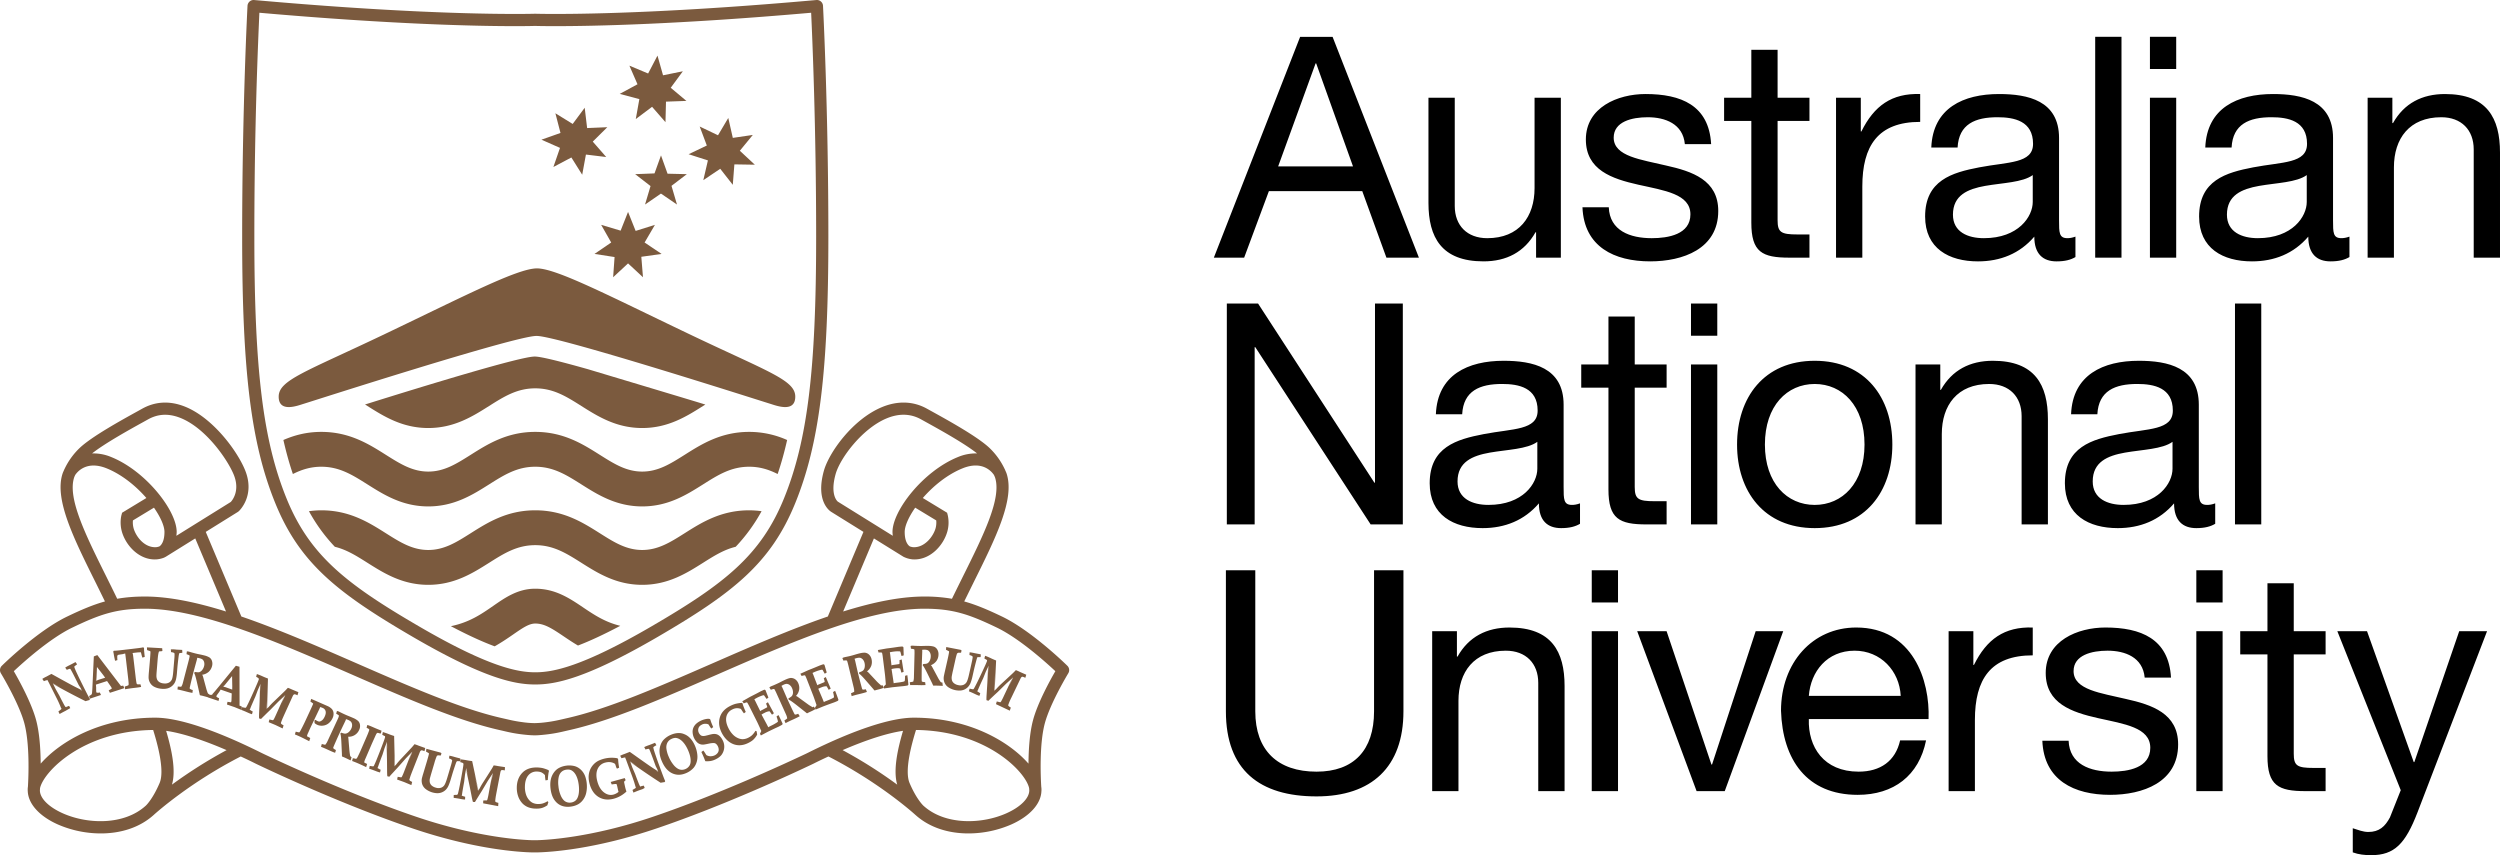
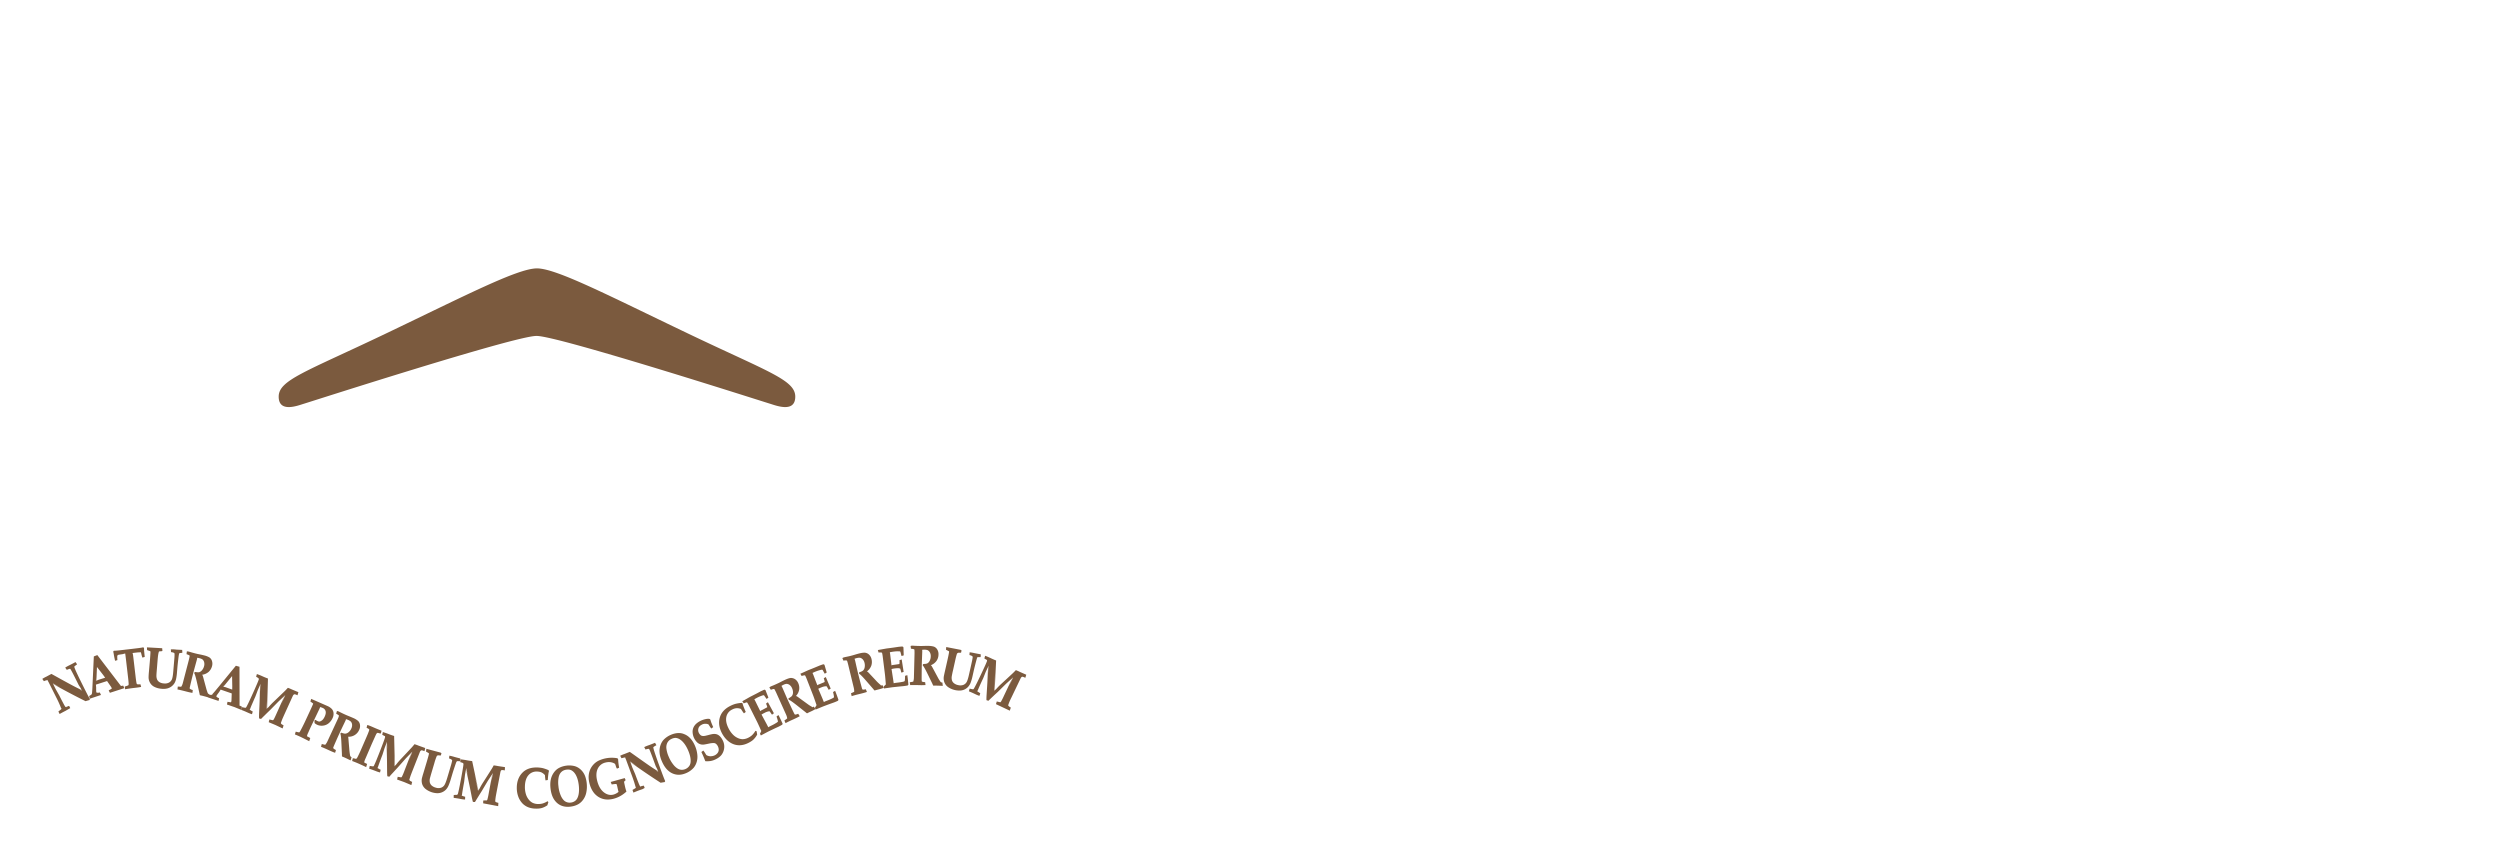
<svg xmlns="http://www.w3.org/2000/svg" width="174.552" height="59.71" viewBox="0 0 174.552 59.71">
-   <path d="M90.776 2.572h2.266l6.028 15.419h-2.269l-1.686-4.644h-6.521l-1.727 4.644h-2.116l6.025-15.419zm-1.535 9.047h5.227l-2.571-7.192h-.042l-2.614 7.192zm19.739 6.371h-1.73v-1.771h-.041c-.779 1.383-2.03 2.03-3.629 2.03-2.937 0-3.844-1.684-3.844-4.081V6.825h1.836v7.558c0 1.361.863 2.247 2.267 2.247 2.224 0 3.305-1.491 3.305-3.499V6.825h1.836V17.99zm3.346-3.52c.064 1.642 1.489 2.16 3.001 2.16 1.144 0 2.699-.26 2.699-1.663 0-1.426-1.814-1.663-3.65-2.074-1.813-.41-3.65-1.014-3.65-3.153 0-2.246 2.224-3.175 4.168-3.175 2.463 0 4.428.778 4.579 3.499h-1.835c-.131-1.425-1.384-1.878-2.593-1.878-1.102 0-2.376.302-2.376 1.425 0 1.317 1.945 1.533 3.65 1.944 1.836.409 3.651 1.014 3.651 3.174 0 2.657-2.483 3.52-4.751 3.52-2.506 0-4.623-1.015-4.73-3.779h1.837zm11.787-7.645h2.225v1.62h-2.225v6.933c0 .841.238.992 1.383.992h.842v1.62h-1.403c-1.901 0-2.656-.388-2.656-2.441V8.445h-1.901v-1.62h1.901V3.477h1.834v3.348zm4.08 0h1.73v2.354h.041c.887-1.793 2.117-2.678 4.105-2.613V8.51c-2.96 0-4.04 1.684-4.04 4.514v4.966h-1.836V6.825zm16.716 11.123c-.325.194-.735.302-1.317.302-.952 0-1.555-.518-1.555-1.728-1.016 1.188-2.378 1.728-3.933 1.728-2.028 0-3.691-.907-3.691-3.132 0-2.527 1.879-3.067 3.778-3.433 2.032-.389 3.758-.259 3.758-1.642 0-1.598-1.318-1.857-2.482-1.857-1.555 0-2.702.475-2.787 2.117h-1.836c.108-2.765 2.246-3.737 4.73-3.737 2.008 0 4.19.454 4.19 3.067v5.745c0 .863 0 1.252.584 1.252.151 0 .322-.022.561-.108v1.426zm-2.981-5.723c-.713.518-2.095.539-3.326.755-1.208.216-2.246.648-2.246 2.009 0 1.209 1.038 1.641 2.16 1.641 2.418 0 3.412-1.512 3.412-2.526v-1.879zm4.36-9.653h1.836v15.419h-1.836zm5.656 2.245h-1.834V2.571h1.834v2.246zm-1.834 2.008h1.834V17.99h-1.834V6.825zm13.93 11.123c-.326.194-.736.302-1.32.302-.95 0-1.554-.518-1.554-1.728-1.015 1.188-2.376 1.728-3.931 1.728-2.03 0-3.692-.907-3.692-3.132 0-2.527 1.879-3.067 3.779-3.433 2.032-.389 3.757-.259 3.757-1.642 0-1.598-1.316-1.857-2.482-1.857-1.556 0-2.701.475-2.786 2.117h-1.837c.108-2.765 2.247-3.737 4.73-3.737 2.01 0 4.19.454 4.19 3.067v5.745c0 .863 0 1.252.582 1.252.152 0 .325-.022.564-.108v1.426zm-2.981-5.723c-.714.518-2.096.539-3.327.755-1.207.216-2.246.648-2.246 2.009 0 1.209 1.039 1.641 2.16 1.641 2.418 0 3.413-1.512 3.413-2.526v-1.879zm4.251-5.4h1.727v1.77h.044c.777-1.382 2.03-2.029 3.628-2.029 2.938 0 3.843 1.684 3.843 4.082v7.342h-1.835v-7.558c0-1.361-.862-2.246-2.265-2.246-2.226 0-3.306 1.49-3.306 3.498v6.306h-1.836V6.825zM85.658 21.194h2.181l8.12 12.505h.044V21.194h1.943v15.421H95.7l-8.055-12.376h-.044v12.376h-1.943zm24.66 15.377c-.324.194-.735.303-1.317.303-.951 0-1.554-.519-1.554-1.729-1.017 1.188-2.377 1.729-3.931 1.729-2.031 0-3.694-.908-3.694-3.132 0-2.527 1.879-3.067 3.78-3.433 2.031-.39 3.757-.26 3.757-1.642 0-1.599-1.316-1.858-2.483-1.858-1.555 0-2.699.475-2.786 2.117h-1.836c.109-2.764 2.246-3.736 4.731-3.736 2.008 0 4.188.453 4.188 3.066v5.745c0 .865 0 1.252.585 1.252.15 0 .323-.021.56-.108v1.426zm-2.981-5.722c-.711.517-2.094.539-3.324.754-1.21.216-2.247.649-2.247 2.01 0 1.208 1.037 1.64 2.16 1.64 2.419 0 3.411-1.511 3.411-2.526v-1.878zm6.801-5.4h2.226v1.619h-2.226v6.933c0 .842.238.994 1.383.994h.843v1.62h-1.404c-1.901 0-2.657-.389-2.657-2.441v-7.106h-1.9v-1.619h1.9v-3.347h1.835v3.347zm5.764-2.009h-1.836v-2.246h1.836v2.246zm-1.836 2.009h1.836v11.166h-1.836V25.449zm8.639-.259c3.541 0 5.42 2.57 5.42 5.852 0 3.261-1.879 5.832-5.42 5.832-3.543 0-5.422-2.571-5.422-5.832 0-3.282 1.879-5.852 5.422-5.852m0 10.064c1.921 0 3.477-1.512 3.477-4.212 0-2.721-1.556-4.232-3.477-4.232-1.923 0-3.478 1.511-3.478 4.232 0 2.7 1.555 4.212 3.478 4.212m7.038-9.805h1.729v1.771h.042c.778-1.382 2.032-2.03 3.628-2.03 2.938 0 3.845 1.685 3.845 4.082v7.343h-1.836v-7.559c0-1.361-.863-2.246-2.267-2.246-2.224 0-3.306 1.49-3.306 3.499v6.306h-1.835V25.449zm20.925 11.122c-.325.194-.734.303-1.317.303-.952 0-1.556-.519-1.556-1.729-1.015 1.188-2.377 1.729-3.932 1.729-2.028 0-3.691-.908-3.691-3.132 0-2.527 1.878-3.067 3.78-3.433 2.03-.39 3.757-.26 3.757-1.642 0-1.599-1.319-1.858-2.483-1.858-1.555 0-2.7.475-2.787 2.117h-1.835c.107-2.764 2.246-3.736 4.729-3.736 2.009 0 4.19.453 4.19 3.066v5.745c0 .865 0 1.252.584 1.252.15 0 .323-.021.561-.108v1.426zm-2.981-5.722c-.713.517-2.094.539-3.324.754-1.21.216-2.248.649-2.248 2.01 0 1.208 1.038 1.64 2.159 1.64 2.419 0 3.413-1.511 3.413-2.526v-1.878zm4.361-9.654h1.835v15.421h-1.835zM97.989 49.666c0 3.888-2.223 5.939-6.068 5.939-3.973 0-6.328-1.835-6.328-5.939v-9.848h2.052v9.848c0 2.722 1.556 4.212 4.276 4.212 2.592 0 4.016-1.49 4.016-4.212v-9.848h2.052v9.848zm2.007-5.594h1.727v1.772h.043c.777-1.383 2.032-2.03 3.628-2.03 2.938 0 3.846 1.684 3.846 4.081v7.343h-1.838v-7.559c0-1.361-.863-2.247-2.267-2.247-2.223 0-3.304 1.491-3.304 3.499v6.307h-1.835V44.072zm12.975-2.009h-1.834v-2.246h1.834v2.246zm-1.834 2.009h1.834v11.166h-1.834V44.072zm9.286 11.166h-1.965l-4.147-11.166h2.052l3.13 9.308h.043l3.046-9.308h1.923zm14.056-3.542c-.496 2.462-2.265 3.801-4.773 3.801-3.562 0-5.246-2.462-5.355-5.874 0-3.347 2.203-5.809 5.249-5.809 3.952 0 5.161 3.692 5.053 6.392h-8.359c-.064 1.944 1.038 3.672 3.477 3.672 1.513 0 2.572-.735 2.896-2.182h1.812zm-1.77-3.11c-.086-1.749-1.403-3.154-3.218-3.154-1.921 0-3.067 1.449-3.197 3.154h6.415zm3.345-4.514h1.727v2.354h.042c.886-1.792 2.118-2.678 4.105-2.612v1.943c-2.959 0-4.039 1.685-4.039 4.514v4.967h-1.835V44.072zm8.377 7.645c.066 1.642 1.491 2.161 3.003 2.161 1.145 0 2.7-.26 2.7-1.665 0-1.424-1.816-1.661-3.65-2.072-1.814-.41-3.651-1.014-3.651-3.153 0-2.247 2.226-3.174 4.168-3.174 2.464 0 4.429.777 4.579 3.499h-1.837c-.129-1.426-1.38-1.881-2.59-1.881-1.1 0-2.375.303-2.375 1.426 0 1.319 1.943 1.533 3.649 1.944 1.836.409 3.651 1.015 3.651 3.174 0 2.657-2.484 3.521-4.752 3.521-2.505 0-4.621-1.014-4.729-3.78h1.834zm10.753-9.654h-1.835v-2.246h1.835v2.246zm-1.835 2.009h1.835v11.166h-1.835V44.072zm6.802 0h2.224v1.621h-2.224v6.933c0 .841.238.992 1.381.992h.843v1.62h-1.403c-1.9 0-2.657-.389-2.657-2.441v-7.104h-1.901v-1.621h1.901v-3.347h1.836v3.347zm8.637 12.657c-.844 2.181-1.6 2.981-3.24 2.981-.432 0-.863-.045-1.276-.196v-1.685c.348.109.716.26 1.082.26.755 0 1.165-.367 1.512-1.014l.756-1.902-4.428-11.101h2.073l3.261 9.137h.042l3.133-9.137h1.944l-4.859 12.657z" />
-   <path fill="#7B5A3E" d="M74.525 46.487c-.024-.026-2.47-2.434-4.56-3.438-1-.479-1.814-.825-2.642-1.055l.655-1.333c1.548-3.113 2.884-5.804 2.306-7.589-.028-.087-.073-.176-.111-.266l.004-.003a.648.648 0 0 0-.021-.035 4.968 4.968 0 0 0-1.062-1.485c-.824-.787-2.9-1.934-4.017-2.551l-.345-.191c-.956-.536-2.049-.575-3.157-.114-2.048.852-3.696 3.17-4.053 4.448-.591 2.124.41 2.802.522 2.868l2.242 1.393-2.487 5.909c-2.6.89-5.356 2.093-8.067 3.277-3.743 1.635-7.28 3.182-10.193 3.832l-.238.055c-.3.069-.641.15-1.14.214a7.1 7.1 0 0 1-.828.066h-.021a6.31 6.31 0 0 1-.822-.066c-.499-.064-.84-.145-1.14-.215l-.237-.054c-2.914-.65-6.451-2.197-10.194-3.832-2.711-1.184-5.468-2.387-8.067-3.277l-2.486-5.908 2.241-1.394.064-.048c.048-.044 1.159-1.099.441-2.867-.568-1.396-2.351-3.794-4.373-4.503-.993-.348-1.942-.276-2.821.216l-.344.191c-1.117.617-3.194 1.764-4.017 2.551a4.95 4.95 0 0 0-1.062 1.485l-.022.035.005.003c-.039.09-.084.181-.111.266-.579 1.785.757 4.475 2.305 7.589.216.433.436.884.656 1.333-.829.23-1.643.576-2.641 1.055C2.595 44.053.149 46.461.126 46.487a.424.424 0 0 0-.064.522c.013.02 1.253 2.068 1.636 3.483.39 1.451.294 3.733.252 4.437a1.172 1.172 0 0 0-.014.255h-.002l.001.016-.001.013c0 .005.003.008.004.012.025.89.804 1.762 2.103 2.34a7.53 7.53 0 0 0 2.996.626c1.322 0 2.666-.367 3.692-1.288v.001c.001-.001.005-.004.005-.006l.003-.001a.19.19 0 0 0 .022-.021c.234-.21 2.561-2.271 6.05-4.059.338.156.681.32 1.035.497l.164.079c1.354.644 6.133 2.864 10.763 4.436 4.363 1.483 7.497 1.666 8.364 1.686h.391c.857-.02 3.991-.203 8.353-1.686 4.631-1.572 9.409-3.792 10.763-4.436l.165-.079c.353-.177.697-.341 1.035-.497 3.489 1.788 5.817 3.851 6.049 4.059a.295.295 0 0 0 .031.028v-.001c1.026.921 2.369 1.288 3.691 1.288a7.526 7.526 0 0 0 2.996-.626c1.299-.578 2.08-1.45 2.104-2.34.001-.004.003-.007.003-.012V55.2l.001-.016h-.002a1.172 1.172 0 0 0-.014-.255c-.042-.704-.139-2.986.252-4.436.383-1.416 1.623-3.464 1.635-3.484a.422.422 0 0 0-.063-.522M58.343 33.104c.31-1.112 1.851-3.18 3.56-3.892.869-.361 1.682-.338 2.414.072l.348.193c.9.497 2.661 1.471 3.557 2.182a3.183 3.183 0 0 0-1.342.254c-2.415.977-4.565 3.737-4.565 5.228 0 .099.013.18.02.268l-3.834-2.383c-.005-.003-.574-.432-.158-1.922m5.19 5.049c-.035-.019-.366-.21-.366-1.012 0-.415.274-1.037.734-1.695l1.468.89c.013.131.013.331-.045.546-.159.568-.756 1.353-1.55 1.325a.884.884 0 0 1-.241-.054m-2.516-.56l2.031 1.261.003.004.009.005a1.809 1.809 0 0 0 .683.195c1.194.063 2.128-.971 2.401-1.948a2.357 2.357 0 0 0 .027-1.145l-.044-.165-1.696-1.029c.728-.836 1.707-1.638 2.769-2.069 1.396-.568 2.048.233 2.202.465.023.056.054.116.072.169.472 1.454-.794 4-2.258 6.946-.246.498-.499 1.007-.75 1.524a11.102 11.102 0 0 0-1.933-.156c-1.696 0-3.622.409-5.664 1.046l2.148-5.103zM9.985 29.477l.348-.193c.667-.373 1.362-.423 2.125-.156 1.838.645 3.424 2.937 3.865 4.021.447 1.099-.089 1.768-.209 1.898l-3.799 2.363c.009-.089.021-.17.021-.269 0-1.491-2.151-4.251-4.566-5.228a3.18 3.18 0 0 0-1.342-.254c.895-.709 2.658-1.685 3.557-2.182m1.135 8.677a.904.904 0 0 1-.243.053c-.815.026-1.391-.758-1.55-1.325a1.56 1.56 0 0 1-.046-.546l1.469-.89c.459.658.733 1.28.733 1.695 0 .708-.256.939-.331.993l-.032.02zm-3.686 2.127c-1.464-2.946-2.729-5.491-2.257-6.945.017-.053.048-.112.072-.169.153-.231.805-1.03 2.202-.465 1.062.431 2.041 1.233 2.769 2.069L8.524 35.8l-.044.165c-.015.056-.137.557.027 1.145.272.977 1.214 2.01 2.401 1.948a1.83 1.83 0 0 0 .527-.115.747.747 0 0 0 .1-.05c.012-.006.026-.011.036-.017l2.062-1.283 2.148 5.103c-2.042-.637-3.966-1.046-5.663-1.046-.726 0-1.347.054-1.934.156-.25-.517-.503-1.029-.75-1.525m3.71 14.389c-.45 1.059-.893 1.515-.961 1.58l-.017.014c-1.508 1.362-4.048 1.294-5.779.523-.986-.438-1.598-1.051-1.601-1.6l.009-.154c.235-1.131 2.969-4.007 7.899-4.066.29.933.822 2.828.45 3.703m.862.114c.293-.988-.018-2.444-.405-3.757 1.085.156 2.524.615 4.22 1.347a32.97 32.97 0 0 0-3.815 2.41m46.825-2.41c1.696-.732 3.135-1.191 4.219-1.347-.387 1.313-.698 2.769-.405 3.758a32.716 32.716 0 0 0-3.814-2.411m11.433 4.413c-1.731.77-4.271.838-5.779-.523l-.013-.01c-.062-.06-.511-.514-.965-1.584-.372-.876.16-2.772.449-3.703 4.931.059 7.664 2.935 7.899 4.066l.011.154c-.003.549-.616 1.162-1.602 1.6m1.867-6.516c-.243.901-.314 2.073-.321 3.047-1.356-1.547-4.163-3.209-8.004-3.209-1.614 0-4.165.844-7.378 2.442l-.15.073c-1.344.638-6.086 2.841-10.672 4.398-4.346 1.478-7.495 1.626-8.095 1.641h-.365c-.589-.013-3.743-.16-8.101-1.641-4.586-1.557-9.328-3.76-10.672-4.398l-.15-.073c-3.213-1.598-5.764-2.442-7.378-2.442-3.841 0-6.648 1.662-8.003 3.209-.008-.974-.079-2.147-.322-3.047-.327-1.212-1.184-2.766-1.555-3.408.65-.611 2.516-2.291 4.09-3.046 1.933-.928 3.064-1.316 5.063-1.316 3.932 0 9.284 2.339 14.46 4.6 3.782 1.654 7.355 3.215 10.35 3.883l.227.052c.32.076.684.162 1.228.231.513.064.792.075.97.075.122 0 .402-.011.915-.075.544-.069.907-.155 1.228-.231l.227-.052c2.994-.668 6.567-2.229 10.35-3.883 5.175-2.261 10.528-4.6 14.46-4.6 1.999 0 3.13.388 5.063 1.316 1.573.755 3.441 2.435 4.09 3.046-.371.642-1.228 2.196-1.555 3.408" />
-   <path fill="#7B5A3E" d="M37.375 47.791h-.006c-1.405 0-3.52-.397-8.553-3.327-5.259-3.065-7.894-5.141-9.601-9.346-1.682-4.142-2.307-9.175-2.307-18.573 0-9.03.37-16.071.373-16.14a.433.433 0 0 1 .147-.3.417.417 0 0 1 .317-.103c9.477.846 15.493.972 18.236.972.913 0 1.372-.014 1.377-.015.033.001.492.015 1.405.015 2.744 0 8.76-.126 18.237-.972a.419.419 0 0 1 .316.103.425.425 0 0 1 .147.3c.003.069.374 7.11.374 16.14 0 9.398-.626 14.431-2.308 18.573-1.707 4.205-4.342 6.281-9.6 9.346-5.034 2.93-7.148 3.327-8.554 3.327M18.11.89a347.55 347.55 0 0 0-.351 15.655c0 9.276.609 14.223 2.245 18.252 1.614 3.975 4.155 5.969 9.241 8.93 4.886 2.848 6.909 3.213 8.124 3.213h.006c1.217 0 3.239-.365 8.125-3.213 5.086-2.961 7.626-4.955 9.24-8.93 1.637-4.029 2.244-8.976 2.244-18.252 0-7.722-.27-13.981-.349-15.655-9.256.813-15.158.936-17.872.936-.911 0-1.379-.015-1.402-.016 0 0-.469.016-1.38.016-2.713 0-8.615-.123-17.871-.936" />
-   <path fill="#7B5A3E" d="M52.308 30.155c-1.973 0-3.327.855-4.521 1.611-.986.621-1.839 1.16-2.947 1.16s-1.96-.539-2.946-1.16c-1.195-.756-2.548-1.611-4.524-1.611-1.973 0-3.326.855-4.521 1.611-.986.621-1.838 1.16-2.947 1.16-1.107 0-1.959-.539-2.946-1.16-1.195-.756-2.548-1.611-4.523-1.611-1.03 0-1.889.236-2.647.566.191.841.41 1.632.663 2.375.604-.303 1.23-.508 1.986-.508 1.269 0 2.173.573 3.222 1.234 1.141.72 2.433 1.537 4.245 1.537 1.813 0 3.106-.817 4.246-1.537 1.048-.661 1.953-1.234 3.224-1.234 1.27 0 2.175.573 3.222 1.234 1.141.72 2.435 1.537 4.246 1.537 1.812 0 3.105-.817 4.246-1.537 1.048-.661 1.952-1.234 3.225-1.234.755 0 1.38.205 1.984.508.253-.743.472-1.532.663-2.374a6.478 6.478 0 0 0-2.65-.567m-26.652-1.807c1.141.72 2.434 1.537 4.246 1.537s3.105-.817 4.245-1.537c1.048-.662 1.954-1.234 3.225-1.234 1.269 0 2.174.572 3.222 1.234 1.141.72 2.434 1.537 4.246 1.537 1.811 0 3.104-.817 4.245-1.537l.163-.102c-1.01-.315-8.179-2.46-8.188-2.465-1.853-.523-3.286-.886-3.708-.886h-.026c-.981 0-7.38 1.951-11.839 3.347l.169.106m26.652 7.282c-1.973 0-3.327.854-4.521 1.61-.986.623-1.839 1.16-2.947 1.16s-1.96-.537-2.946-1.16c-1.195-.756-2.548-1.61-4.524-1.61-1.973 0-3.326.854-4.521 1.61-.986.623-1.838 1.16-2.947 1.16-1.107 0-1.959-.537-2.946-1.16-1.195-.756-2.548-1.61-4.523-1.61-.304 0-.588.026-.863.061.508.93 1.103 1.738 1.808 2.486.816.197 1.509.633 2.279 1.119 1.141.72 2.433 1.537 4.245 1.537 1.813 0 3.106-.817 4.246-1.537 1.048-.662 1.953-1.233 3.224-1.233 1.27 0 2.175.571 3.222 1.233 1.141.72 2.435 1.537 4.246 1.537 1.812 0 3.105-.817 4.246-1.537.769-.486 1.464-.922 2.28-1.119a11.93 11.93 0 0 0 1.808-2.485 6.632 6.632 0 0 0-.866-.062m-11.581 6.789c-.958-.646-1.95-1.315-3.358-1.315-1.203 0-2.088.614-2.942 1.207-.815.566-1.654 1.143-2.946 1.409 1.252.662 2.25 1.108 3.058 1.407.482-.274.904-.56 1.275-.817.712-.494 1.134-.774 1.558-.774.631 0 1.143.325 1.994.9.298.201.624.42.989.636.791-.302 1.759-.744 2.954-1.377-1.051-.253-1.805-.752-2.582-1.276m5.179-38.537l.388 1.375 1.383-.28-.846 1.151 1.095.918-1.426.051-.036 1.433-.935-1.072-1.138.854.249-1.393-1.37-.363 1.24-.672-.565-1.3 1.308.548zm-5.92 4.772l-1.208-.745.356 1.374-1.33.47 1.296.572-.462 1.335 1.256-.665.756 1.205.26-1.409 1.417.172-.939-1.076 1.016-1.006-1.41.06-.169-1.418zm10.146.791l-1.279-.612.498 1.328-1.272.606 1.348.433-.321 1.379 1.182-.795.876 1.12.111-1.428 1.428.024-1.047-.974.906-1.105-1.397.206-.316-1.392zm-4.433 2.662l-1.351.053 1.073.83-.384 1.291 1.111-.765 1.119.765-.383-1.305 1.071-.816-1.346-.032-.458-1.279zm-2.366 3.997l-1.359-.405.7 1.233-1.165.797 1.401.218-.1 1.411 1.041-.968 1.042.968-.115-1.429 1.414-.2-1.185-.797.721-1.233-1.347.423-.53-1.327z" />
  <path fill="#7B5A3E" d="M37.474 23.456c1.507 0 15.852 4.602 16.268 4.726.416.124 1.784.679 1.784-.488 0-1.165-1.902-1.735-7.475-4.401-5.572-2.664-9.209-4.554-10.559-4.554s-4.986 1.89-10.559 4.554c-5.573 2.666-7.475 3.236-7.475 4.401 0 1.167 1.368.612 1.784.488.415-.124 14.701-4.726 16.207-4.726h.025zM5.35 46.964c-.095-.205-.151-.341-.164-.417.004-.009.03-.041.198-.163l-.113-.159a8.819 8.819 0 0 1-.369.196c-.099.05-.209.099-.349.192l.113.159c.135-.065.202-.072.224-.078.004.002.021.01.051.058.065.103.252.468.556 1.084l.134.202.069.141a14.616 14.616 0 0 1-.816-.414c-.488-.264-.909-.499-1.293-.712l-.342.184c-.059.029-.152.07-.296.164l.112.161a.82.82 0 0 1 .21-.069l.037-.024.023.063c.018.024.047.076.088.157l.53 1.056a7.047 7.047 0 0 1 .313.701l.03-.009-.026.087c-.006.008-.044.034-.194.153l.086.175.029-.015a7.89 7.89 0 0 1 .381-.204l.334-.192-.069-.14-.042-.012-.028.014c-.028.015-.076.031-.142.054l.009.029-.072-.038a2.026 2.026 0 0 1-.134-.229 20.014 20.014 0 0 1-.286-.555l-.256-.453-.172-.348a51.05 51.05 0 0 0 2.259 1.194c.092-.028.182-.055.273-.078l.029-.07c-.094-.158-.331-.626-.707-1.386-.049-.098-.121-.252-.218-.459m-.091-.697c-.003.001-.006.001-.008.004l.007-.007.001.003zm-.665.359l.003.008-.005-.008h.002zm1.128 1.597l-.181-.087c.056.019.115.046.167.058l.014.029zm-2.728-.808l.004.008-.004-.008zm1.872 2.012h-.002.002zm-.084-.098l.001.001-.002.001H4.78l.002-.002M3.69 47.716c.191.105.366.202.54.296l-.522-.259-.018-.037zm4.84.166c-.052.012-.085.013-.085.013l-1.649-2.157-.245.093-.104 2.273c-.013.18-.02.284-.025.312l-.041.084-.158.098.054.183.773-.257-.081-.176c-.094.023-.16.034-.241-.003-.008-.026-.017-.105-.013-.331l-.018-.213.778-.25.254.368c.053.075.07.114.074.163a1.923 1.923 0 0 1-.214.116l.083.175 1.011-.327-.079-.175-.074.011zm-1.17-.537a.12.12 0 0 1-.018.005l.016-.008.002.003zm-.661.192l.009-.23-.001.229-.008.001m.329-.12c-.108.031-.199.06-.264.102l-.035.011.042-.96.441.567.13.182-.314.098m-.016 1.085v-.005l.002.005h-.002zm.679-.168l.015-.004-.015.006v-.002zm.954-.308l-.001-.004.001.004zm1.411-2.785L10 45.194a1.283 1.283 0 0 1-.147.031c-.092.015-.274.038-.547.07l-.658.077c-.266.031-.445.051-.538.057a1.866 1.866 0 0 1-.162.007l-.043.058c.016.063.028.122.038.177.005.033.025.181.093.467l.162-.049a2.23 2.23 0 0 1-.01-.299l.048-.063c.087-.019.189-.035.305-.049l.2-.052c.007.036.029.211.066.522l.134 1.148c.04.34.044.456.04.492-.003.029-.013.05-.029.062-.008.007-.046.025-.239.086l.022.189.031-.005c.199-.036.375-.061.528-.08.144-.017.322-.032.561-.078l-.051-.186a.786.786 0 0 1-.221 0 .087.087 0 0 1-.042-.051c-.012-.036-.035-.151-.075-.491l-.134-1.146c-.036-.306-.055-.48-.084-.493l.233-.028c.123-.014.23-.023.352-.024 0 0 .008.013.023.068.022.087.04.179.087.304l.162-.048-.043-.421a3.044 3.044 0 0 1-.006-.205m-.235 2.694l-.001-.007.004.007h-.003zm2.705-2.329c.007-.004.027-.014.089-.014.025-.002.054.002.119-.024l-.014-.192-.409-.02c-.037-.005-.153-.027-.383-.016l.014.192c.143.016.197.038.24.085.005.022.01.09-.002.286a153.3 153.3 0 0 1-.052.617l-.033.394c-.023.267-.056.449-.102.54a.463.463 0 0 1-.199.207.61.61 0 0 1-.352.057.664.664 0 0 1-.308-.09.438.438 0 0 1-.164-.182.706.706 0 0 1-.048-.285c0-.055.01-.201.03-.433l.054-.672c.024-.266.045-.44.093-.564.01-.007.039-.018.112-.018.028-.001.06.001.129-.023l-.016-.192-1.065-.06.011.191.225.077a.41.41 0 0 1 .009.115c-.008.144-.018.305-.033.485l-.075.857a4.416 4.416 0 0 0-.022.379.766.766 0 0 0 .184.485.74.74 0 0 0 .254.185c.143.066.301.106.468.119a1.177 1.177 0 0 0 .388-.021.831.831 0 0 0 .514-.371.99.99 0 0 0 .117-.318 3.17 3.17 0 0 0 .052-.359l.038-.453c.012-.134.031-.315.058-.545.035-.294.05-.364.079-.419m.18-.07v-.001.001zm-.019-.132h-.008.008zm-.731-.031v.005-.005zm-.663-.086v-.001.001zm-1.006-.056v.003l-.001-.003h.001zm6.54 4.079a.401.401 0 0 1-.076-.041l-.021.022-.005-.091.001-.189-.005-2.457-.253-.071-1.123 1.374-.319.384a7.826 7.826 0 0 1-.207.236l.022.02-.104.022-.118-.011.004-.032c-.06-.017-.08-.03-.117-.084-.013-.026-.041-.112-.088-.253l-.202-.745a3.11 3.11 0 0 0-.033-.124c-.019-.063-.034-.122-.068-.15l-.001-.007a.871.871 0 0 0 .456-.205.825.825 0 0 0 .235-.398.628.628 0 0 0-.006-.363.453.453 0 0 0-.178-.245 1.341 1.341 0 0 0-.371-.143 6.942 6.942 0 0 0-.331-.073 4.904 4.904 0 0 1-.286-.065c-.13-.034-.23-.06-.31-.085-.138-.042-.219-.066-.279-.05l-.02.19c.167.055.204.082.218.11.002.016-.004.074-.052.275l-.426 1.634a.789.789 0 0 1-.112.255c-.021 0-.072-.006-.24-.013l-.019.201c.143.028.296.064.461.106.185.047.366.1.583.133l.021-.201a.475.475 0 0 1-.213-.098.436.436 0 0 1 .017-.132 40.338 40.338 0 0 1 .251-1.034c.031-.118.095-.353.192-.703.043-.157.072-.256.057-.28.048.003.098.01.148.024a.71.71 0 0 1 .22.084.365.365 0 0 1 .122.189.543.543 0 0 1-.004.288.696.696 0 0 1-.14.278.416.416 0 0 1-.197.14c-.069.018-.148.001-.318-.014l-.033.089c.023.034.045.08.063.141.04.124.083.294.132.508l.17.747c.008.045.012.082.035.139.084.018.168.036.253.058.064.017.169.045.303.085l-.001.008.745.246.038-.19c-.155-.065-.187-.094-.192-.146.01-.026.05-.095.188-.274l.113-.181.773.267-.016.445c-.002.091-.011.134-.039.175-.013 0-.058-.008-.241-.035l-.037.189.542.187.452.185.052-.217-.066-.034zm-1.26-1.373l.145-.179-.138.183c-.002-.001-.005-.001-.007-.004m.646.21a9.936 9.936 0 0 1-.31-.11c-.109-.04-.208-.079-.288-.079-.006-.003-.013-.007-.018-.008l.607-.745.013.711-.004.231zm-.001.028v.004a.106.106 0 0 0-.019-.006l.019.002m-3.784-.059l.007.001-.007-.001m.988.223l.001-.005-.001.005c.001.001 0 .001 0 0m1.826.56v-.004.004zm.643.272l.014.004-.014-.004zm4.886-.626l.063-.218-.452-.187c-.037-.016-.118-.058-.282-.117-.073.08-.136.147-.188.198-.053.054-.196.191-.427.412l-.416.4a4.877 4.877 0 0 0-.313.334l-.106.097.059-2.089a4.533 4.533 0 0 1-.313-.125c-.078-.035-.217-.103-.46-.188l-.053.19c.051.025.105.059.164.1l.028.06c-.003.021-.023.091-.125.329a37.006 37.006 0 0 1-.536 1.195 8.144 8.144 0 0 1-.213.43c-.019.03-.031.043-.062.054-.008 0-.046-.004-.24-.044l-.05.192c.093.032.216.082.367.149.117.052.229.108.378.151l.053-.19a1.057 1.057 0 0 1-.166-.098l-.053-.029.037-.058a5.85 5.85 0 0 1 .139-.34c.086-.2.16-.373.225-.516l.172-.457.156-.35-.028 1.051c-.005.171-.015.43-.032.775-.008.202-.017.359-.007.504l.136.038c.062-.064.145-.147.25-.249.171-.17.303-.297.396-.387l.582-.593.408-.381-.546 1.215c-.11.247-.178.389-.205.429-.029.044-.049.051-.056.054-.014 0-.059-.009-.245-.052l-.05.19.472.197.5.24.068-.217c-.153-.083-.173-.1-.189-.158.009-.035.043-.13.1-.28l.116-.262.607-1.334c.041-.092.077-.123.126-.136a.45.45 0 0 1 .161.049l.05.022zm.023-.201l-.013-.006.013.006zm-2.175 1.147l.017-.549.004.531-.021.018m-.668-2.389l-.001.004.001-.004zm-1.064 2.447l.01.005-.01-.002v-.003zm.691.278l.004-.008-.001.01c-.001 0-.002 0-.003-.002m.611-2.069l-.014.532-.012-.473.026-.059zm1.73.777l-.274.608.226-.565.048-.043zm-1.12 1.873l.013.005-.013-.005zm4.156.085a.99.99 0 0 0 .258-.339.67.67 0 0 0 .074-.378.503.503 0 0 0-.12-.277.927.927 0 0 0-.295-.201l-1.144-.502-.056.184.192.139a.253.253 0 0 1-.02.071c-.014.036-.054.124-.117.266l-.439.946c-.108.227-.21.432-.309.612-.046.085-.064.107-.091.121-.025 0-.079-.011-.241-.051l-.057.194c.131.052.267.111.406.176.128.063.316.155.565.283l.029.015.073-.221-.192-.11-.016.027-.016-.081a.884.884 0 0 1 .072-.191c.077-.177.154-.347.232-.51l.478-1.002c.066-.137.12-.242.125-.295a.847.847 0 0 1 .19.062.338.338 0 0 1 .2.229c.025.104.001.233-.071.386-.069.146-.151.242-.243.289-.092.048-.13.08-.313-.021-.016-.012-.032-.027-.084-.05l-.068.032.002.02c.002.059 0 .109.006.172a.766.766 0 0 0 .177.115c.129.06.271.081.423.06a.76.76 0 0 0 .39-.17m-1.212-1.657l-.002.003.002-.003zm-1.113 2.426l.005.003-.006-.002.001-.001zm3.817 1.503a3.971 3.971 0 0 1-.061-.482l-.047-.551c0-.014-.004-.056-.01-.128-.007-.068-.011-.133-.022-.165a.787.787 0 0 0 .767-.471.613.613 0 0 0 .061-.359.459.459 0 0 0-.132-.272 1.286 1.286 0 0 0-.34-.206c-.081-.036-.185-.08-.313-.132a7.547 7.547 0 0 1-.55-.248c-.134-.069-.219-.114-.276-.103l-.053.182c.158.087.188.119.196.146a1.328 1.328 0 0 1-.1.264l-.71 1.53a.89.89 0 0 1-.151.232c-.011 0-.052-.01-.239-.055l-.054.195c.135.052.28.115.435.185.173.079.343.163.55.235l.057-.195a.628.628 0 0 1-.194-.134.54.54 0 0 1 .041-.126c.013-.033.072-.172.179-.414.087-.197.172-.383.252-.559.051-.112.156-.331.314-.659.07-.145.117-.239.105-.264a.798.798 0 0 1 .142.05.63.63 0 0 1 .202.122.36.36 0 0 1 .086.206.53.53 0 0 1-.055.284.69.69 0 0 1-.187.249.404.404 0 0 1-.237.102c-.068 0-.154-.026-.293-.071l-.047.083a.492.492 0 0 1 .036.149c.018.131.031.305.04.524l.035.763c0 .047-.003.085.009.147.08.031.159.064.238.101.069.031.178.085.329.159l.028.013.07-.223c-.057-.027-.073-.042-.101-.104m-.908-3.078zm-1.087 2.438l.004.003a.004.004 0 0 1-.003-.001l-.001-.002zm.931.397l.003-.007-.001.007h-.002zm2.061.754l-.009-.085a1.21 1.21 0 0 1 .086-.235l.447-1.039.21-.466c.037-.084.064-.14.079-.17.032-.065.051-.091.114-.115.023.002.137.047.219.048l.05-.198a10.961 10.961 0 0 1-.524-.213c-.163-.071-.306-.138-.47-.185l-.053.194c.131.064.169.086.194.141-.01.041-.044.135-.103.285-.028.069-.093.219-.195.454l-.322.741a7.863 7.863 0 0 1-.182.385c-.046.092-.074.144-.129.168-.018-.003-.078-.026-.22-.048l-.051.196c.129.046.275.104.436.174.185.082.357.16.517.24l.028.014.066-.225a1.197 1.197 0 0 1-.169-.085l-.019.024zm1.157-2.242l-.007-.004a.01.01 0 0 1 .007.003v.001zm-.94-.376l-.002.007.001-.008.001.001zm-1.037 2.458c.002.001.005.001.007.003l-.008-.002.001-.001zm5.013-.668l.054-.22-.463-.165c-.036-.015-.12-.051-.286-.103-.07.086-.129.156-.178.211l-.405.433-.395.42a4.72 4.72 0 0 0-.296.349 3.148 3.148 0 0 1-.1.101l-.049-2.087a5.7 5.7 0 0 1-.319-.109c-.079-.032-.223-.091-.469-.165l-.043.193c.051.022.108.055.169.091l.016-.024.016.081c-.004.038-.04.149-.109.336a40.063 40.063 0 0 1-.474 1.222 7.512 7.512 0 0 1-.191.44.104.104 0 0 1-.059.059 5.01 5.01 0 0 1-.241-.033l-.04.194c.095.027.219.072.374.131.119.046.234.095.385.131l.044-.191a.894.894 0 0 1-.171-.092l-.054-.025.032-.06a26.941 26.941 0 0 1 .321-.874l.147-.464.138-.358.026 1.05c.004.173.007.431.009.776.002.2.001.361.018.503l.139.033c.058-.068.137-.156.236-.262.163-.179.288-.314.375-.408l.55-.621.389-.403-.482 1.244a4.567 4.567 0 0 1-.183.438c-.027.044-.046.053-.055.056-.019 0-.07-.011-.245-.04l-.041.192.482.173.513.215.055-.222c-.145-.069-.173-.086-.197-.147.007-.037.036-.131.086-.285l.103-.27.536-1.361c.037-.094.071-.126.125-.143.036 0 .09.014.158.042l.049.018zm.014-.202l-.016-.005.016.005zm-2.112 1.259l-.016-.737.035.717-.019.02m-.791-2.352l-.002.006.002-.006zm-.936 2.5l.011.003c-.003.001-.008-.002-.011-.001v-.002zm.705.241l.003-.007-.001.009-.002-.002m.48-2.038l.022-.059.014.533-.036-.474zm1.79.626l-.243.627.198-.58.045-.047zm-1.021 1.927l.015.007-.015-.006v-.001zm4.11-1.229l.055-.039c.023 0 .067.005.188.01l.025-.192-.395-.104c-.035-.011-.146-.049-.372-.094l-.026.192c.137.046.186.077.218.132.001.018-.006.079-.061.278l-.176.596-.113.377c-.078.258-.148.43-.21.509a.462.462 0 0 1-.238.161.598.598 0 0 1-.357-.015.68.68 0 0 1-.281-.151.438.438 0 0 1-.123-.212.667.667 0 0 1 .009-.289c.013-.056.052-.193.118-.419l.192-.646a3.79 3.79 0 0 1 .17-.492l.068-.046c.039 0 .098.011.211.014l.046-.154-.05-.045-1.002-.269-.028.191.204.121a.417.417 0 0 1-.015.114c-.036.141-.08.294-.131.467l-.248.826a4.92 4.92 0 0 0-.101.363.828.828 0 0 0-.005.25c.011.093.04.181.087.264a.764.764 0 0 0 .211.233 1.414 1.414 0 0 0 .79.271l.028-.001a.797.797 0 0 0 .327-.076.796.796 0 0 0 .253-.182.978.978 0 0 0 .179-.288c.049-.115.09-.228.124-.339l.13-.435c.038-.129.094-.302.167-.522.096-.284.124-.347.132-.359m.23-.2l-.012-.002.012.001v.001zm-.708-.181l-.002.007.001-.007h.001zm-.632-.219l-.013-.004.013.002v.002zm-.974-.26v.003-.003zm.744 3.027l.003.001-.003.004v-.005z" />
  <path fill="#7B5A3E" d="M34.47 53.44a4.145 4.145 0 0 1-.135.238c-.039.063-.144.23-.317.502l-.311.486a4.695 4.695 0 0 0-.226.398l-.079.118-.435-2.042a4.551 4.551 0 0 1-.334-.05c-.084-.015-.236-.047-.491-.074l-.007.197c.055.013.116.032.183.059l.042.051c.002.025-.004.107-.045.349-.033.2-.074.427-.121.684-.054.287-.092.489-.118.605a6.575 6.575 0 0 1-.106.467c-.008.026-.017.046-.08.071-.036 0-.096-.004-.211.012l-.003.197c.098.01.229.029.392.059.126.024.246.051.403.058l.007-.197a.871.871 0 0 1-.185-.058l-.058-.015.022-.064c.001-.029.019-.151.054-.363.037-.214.07-.4.099-.556l.058-.484.07-.375.22 1.026c.035.166.086.421.152.76.038.198.068.354.111.492l.142.006a52.747 52.747 0 0 1 .477-.77l.424-.713.308-.468-.243 1.311a5.016 5.016 0 0 1-.098.463c-.018.05-.035.063-.068.068-.038 0-.101-.007-.224.006l-.004.195 1.048.197.014-.229c-.164-.042-.189-.054-.221-.106 0-.038.011-.137.032-.297.004-.028.021-.122.051-.284l.275-1.437c.018-.099.046-.138.065-.152.017-.012.084-.022.194-.001l.053.011.011-.229-.485-.074c-.039-.007-.128-.028-.302-.048m-1.092 1.777l-.254-1.21.27 1.186-.016.024m-1.212-2.164l-.001.004v-.004h.001zm-.457 2.628l.008.001-.008.001v-.002zm.737.109l.002-.01v.011l-.002-.001m.106-2.156l.112.523-.124-.458.012-.065zm1.864.346l-.122.658.086-.604.036-.054zm-.647 2.085l.01.001-.01-.001zm1.452-2.476l-.009-.001.009.001zm2.263.281c.137.003.25.025.336.068a.78.78 0 0 1 .228.182c.007.084.011.198.041.367l.158-.026a5.96 5.96 0 0 1 .038-.401 1.36 1.36 0 0 1 .043-.223l-.025-.061a2.5 2.5 0 0 0-.412-.146 2.126 2.126 0 0 0-.439-.045c-.42 0-.753.128-.991.38-.244.257-.371.597-.378 1.008-.004.239.034.465.112.671.052.137.127.266.224.384.097.12.219.216.361.29.181.091.392.138.627.141l.043.001c.147 0 .272-.014.374-.043.11-.03.238-.088.391-.187l.073-.224-.057-.065-.021.013a1.398 1.398 0 0 1-.321.145 1.146 1.146 0 0 1-.307.038h-.001a.902.902 0 0 1-.418-.096.879.879 0 0 1-.248-.217 1.1 1.1 0 0 1-.196-.377 1.654 1.654 0 0 1-.069-.533c.006-.334.085-.595.237-.778a.735.735 0 0 1 .597-.266m-.036 2.558l.002-.001v.003l-.002-.002zm3.431-2.159a1.187 1.187 0 0 0-.397-.591 1.015 1.015 0 0 0-.353-.185 1.521 1.521 0 0 0-.561-.038c-.201.024-.386.08-.55.17-.129.07-.244.174-.345.313a1.276 1.276 0 0 0-.214.482c-.04.184-.048.397-.021.633.035.306.116.56.242.757.125.194.286.338.479.424.143.065.305.098.482.098.058 0 .119-.003.181-.011.23-.027.432-.093.603-.202.123-.081.231-.189.319-.322a1.28 1.28 0 0 0 .187-.444c.048-.217.059-.449.031-.693a1.965 1.965 0 0 0-.083-.391m-.485 1.215c-.039.183-.106.318-.2.403a.6.6 0 0 1-.338.149.597.597 0 0 1-.38-.073c-.112-.065-.214-.189-.303-.371a2.225 2.225 0 0 1-.185-.718 1.944 1.944 0 0 1 .011-.568c.029-.169.093-.304.189-.399s.222-.153.373-.17c.034-.003.066-.006.097-.006.09 0 .167.016.23.048a.714.714 0 0 1 .236.205c.072.092.132.213.181.353.049.143.084.305.105.481.029.257.024.481-.016.666m3.193-.811c-.015-.072-.011-.088-.009-.09.005-.016.027-.042.106-.111l-.067-.146-.978.271.072.175c.148-.025.244-.037.332-.03a.937.937 0 0 1 .061.2l.038.175c.022.096.035.161.05.168a.907.907 0 0 1-.367.195c-.234.059-.46 0-.673-.168-.215-.173-.369-.444-.458-.805-.081-.33-.066-.612.042-.837a.783.783 0 0 1 .546-.43.904.904 0 0 1 .307-.028.792.792 0 0 1 .261.069.53.53 0 0 1 .094.056c.016.035.032.079.048.133.024.076.04.135.087.196l.15-.065a4.476 4.476 0 0 1-.072-.596l-.044-.062a2.171 2.171 0 0 0-1.329.173 1.272 1.272 0 0 0-.566.587 1.326 1.326 0 0 0-.115.445c-.014.159.004.343.053.54.058.236.149.443.273.617.08.114.181.214.3.299a1.2 1.2 0 0 0 .707.22c.122 0 .25-.016.381-.048.148-.036.294-.092.434-.164.139-.071.3-.175.488-.343a3.064 3.064 0 0 1-.085-.286 13.168 13.168 0 0 1-.067-.31m.009-.309l-.009.001.009-.001zm-.92.256l.001.002-.001-.002zm3.055-2.017c-.072-.214-.112-.355-.115-.432.006-.011.036-.04.215-.141l-.096-.169a10.46 10.46 0 0 1-.387.153c-.105.038-.221.074-.369.15l.093.17a.713.713 0 0 1 .232-.05c.004.002.02.012.044.062.052.108.198.491.432 1.141l.11.216.053.146a12.75 12.75 0 0 1-.765-.502c-.455-.317-.846-.6-1.206-.851l-.36.143c-.061.022-.158.052-.311.129l.092.173c.145-.04.187-.046.203-.046l.052-.018.018.067c.015.023.037.079.069.164l.408 1.108c.058.161.103.292.135.393.055.178.088.291.099.339l.029-.006-.034.085-.211.128.067.186.029-.014c.167-.069.301-.123.401-.159l.206-.07.148-.083-.053-.147-.041-.016-.028.011c-.03.01-.079.023-.148.037l-.023.029h-.005l-.033-.046a1.877 1.877 0 0 1-.108-.243c-.08-.2-.153-.394-.221-.582l-.204-.475-.133-.369a50.304 50.304 0 0 0 2.111 1.439c.095-.017.188-.033.281-.047l.037-.067c-.075-.165-.259-.654-.548-1.455a31.973 31.973 0 0 1-.165-.481m-.012-.704a.022.022 0 0 1-.01.003c.002-.001.006-.002.009-.005l.001.002zm-.701.283l.002.008-.004-.007.002-.001m.942 1.715c-.049-.029-.112-.071-.168-.107.052.027.107.057.157.078l.011.029zm-2.62-1.11l.002.008-.004-.008h.002zm1.634 2.21l-.001-.002.001.002zm-.071-.106h-.002a.01.01 0 0 0-.003.001c.001-.001.003-.001.004-.005l.001.004zm-.906-1.726l.504.355a51.09 51.09 0 0 0-.49-.317l-.014-.038zm4.32-1.466a1.419 1.419 0 0 0-.238-.26 1.129 1.129 0 0 0-.318-.185.919.919 0 0 0-.392-.072c-.177.005-.361.05-.546.132a1.516 1.516 0 0 0-.476.325c-.102.105-.18.24-.235.402a1.263 1.263 0 0 0-.058.525c.014.188.071.393.168.61.124.282.278.501.455.648a1.09 1.09 0 0 0 .71.271c.172 0 .351-.042.534-.123a1.43 1.43 0 0 0 .515-.371c.094-.116.164-.252.209-.405.045-.153.06-.314.045-.48a2.065 2.065 0 0 0-.177-.668 1.971 1.971 0 0 0-.196-.349m-.706 2.05a.55.55 0 0 1-.127-.015c-.125-.028-.26-.116-.4-.262a2.256 2.256 0 0 1-.391-.631 2.002 2.002 0 0 1-.16-.545.723.723 0 0 1 .063-.439.604.604 0 0 1 .304-.272.653.653 0 0 1 .259-.065c.023 0 .044.004.065.006a.7.7 0 0 1 .287.127c.095.066.189.162.279.282.09.122.171.265.243.427.104.236.167.452.184.641.018.186-.006.334-.071.444a.603.603 0 0 1-.277.243.631.631 0 0 1-.258.059m2.696-2.295a.686.686 0 0 0-.161-.138.508.508 0 0 0-.186-.065.749.749 0 0 0-.246.009 3.021 3.021 0 0 0-.221.052c-.111.031-.199.05-.26.064a.62.62 0 0 1-.198.007.261.261 0 0 1-.128-.063.52.52 0 0 1-.117-.159.419.419 0 0 1-.024-.311c.031-.107.11-.191.235-.253a.482.482 0 0 1 .267-.061.45.45 0 0 1 .2.045c.035.051.085.142.193.287l.137-.101a4.755 4.755 0 0 1-.124-.291 2.5 2.5 0 0 1-.077-.231l-.034-.042-.081-.018c-.08 0-.166.011-.254.032a1.627 1.627 0 0 0-.326.118 1.326 1.326 0 0 0-.281.188.832.832 0 0 0-.2.265.75.75 0 0 0-.061.358 1.058 1.058 0 0 0 .281.651.57.57 0 0 0 .509.188c.067-.008.2-.033.4-.077.108-.021.189-.03.298-.029a.283.283 0 0 1 .153.064.574.574 0 0 1 .181.404.369.369 0 0 1-.075.222.558.558 0 0 1-.209.171.69.69 0 0 1-.32.061.555.555 0 0 1-.262-.083c-.073-.116-.128-.215-.209-.313l-.137.101c.129.267.213.474.274.642.046.002.09.004.132.004.093 0 .177-.008.253-.021.11-.02.228-.06.35-.121.168-.082.3-.183.394-.299a.926.926 0 0 0 .144-.273.941.941 0 0 0-.065-.762 1.106 1.106 0 0 0-.145-.222m-1.213.992h-.002.002zm3.651-1.42l-.013.022a1.432 1.432 0 0 1-.215.276 1.099 1.099 0 0 1-.256.177.91.91 0 0 1-.414.11.837.837 0 0 1-.322-.077 1.09 1.09 0 0 1-.348-.241 1.697 1.697 0 0 1-.31-.441c-.151-.297-.202-.565-.153-.797a.728.728 0 0 1 .405-.514.77.77 0 0 1 .337-.096c.094 0 .192.021.278.054.046.071.101.169.208.307l.128-.098a5.26 5.26 0 0 1-.154-.372 1.327 1.327 0 0 1-.066-.217l-.05-.043a2.308 2.308 0 0 0-.433.064c-.117.03-.244.08-.379.148-.389.197-.635.471-.731.813-.096.343-.049.701.136 1.068.109.214.248.397.411.541.109.098.236.178.378.237.139.058.29.087.445.087h.01c.201-.004.41-.059.62-.165.146-.074.265-.152.349-.233a1.38 1.38 0 0 0 .26-.348l-.041-.234-.08-.028zm-1.118.977zm2.591-1.98c.056.161.089.274.098.36-.004.009-.027.038-.137.103a2.644 2.644 0 0 1-.283.156c-.108.054-.203.096-.248.141a3.922 3.922 0 0 1-.107-.204l-.371-.688c.057-.038.134-.08.229-.127a.845.845 0 0 1 .325-.103c.019.014.057.063.177.24l.133-.101-.418-.773-.133.101c.048.1.077.174.087.247 0 0-.012.014-.075.046l-.239.128c-.072.035-.142.067-.173.108l-.176-.358c-.101-.2-.175-.369-.24-.47a2.46 2.46 0 0 1 .55-.264c.072-.027.1-.029.131-.014.015.018.05.073.176.251l.128-.095-.204-.518-.054-.037-.062.016c-.11.05-.184.083-.22.102l-.293.156c-.164.084-.311.16-.445.227l-.548.31.106.147c.138-.058.191-.072.229-.065.015.014.05.065.132.221l.558 1.113c.045.088.112.235.203.436.049.11.083.189.101.22-.02.052-.05.108-.093.195l.061.122.027-.015a43.6 43.6 0 0 1 .484-.255c.088-.044.25-.121.484-.234l.241-.11c.116-.058.206-.108.264-.146l.019-.071c-.073-.149-.155-.34-.288-.595l-.136.097zm.122-.056l-.008.005.006-.008.002.003m-.425-.108h.002l-.002.002v-.002zm.077-.072l-.003-.006.003.006zm-.389-.718H53.6l.002-.001.001.001zm3.136.294l-.003.031-.056-.049a3.106 3.106 0 0 1-.227-.14l-.625-.454-.104-.076c-.053-.037-.104-.077-.147-.075l-.005-.004a.863.863 0 0 0 .227-.446.812.812 0 0 0-.067-.456.62.62 0 0 0-.232-.28.543.543 0 0 0-.293-.079c-.092.01-.217.05-.378.123a7.125 7.125 0 0 0-.304.149c-.072.04-.16.082-.264.129a6.83 6.83 0 0 1-.284.126c-.139.056-.222.089-.259.14l.103.16c.143-.052.197-.063.24-.052.011.013.044.061.132.248l.693 1.538a.944.944 0 0 1 .078.265 2.887 2.887 0 0 1-.199.145l.083.184.029-.014c.128-.069.27-.138.425-.208.173-.079.347-.154.537-.263l-.11-.17a.615.615 0 0 1-.228.059.603.603 0 0 1-.069-.114 18.763 18.763 0 0 1-.195-.406 81.522 81.522 0 0 1-.259-.557c-.05-.11-.148-.335-.292-.667-.065-.149-.104-.246-.131-.254a.807.807 0 0 1 .131-.075.609.609 0 0 1 .229-.073.37.37 0 0 1 .208.071.53.53 0 0 1 .177.227.694.694 0 0 1 .067.305.409.409 0 0 1-.067.231c-.041.056-.122.108-.257.189l.032.09a.554.554 0 0 1 .137.07c.109.073.25.178.423.313l.6.475c.035.03.061.056.115.087.076-.041.153-.078.232-.114.069-.031.181-.079.352-.184l-.109-.17a.235.235 0 0 1-.086.025m-.94.626l-.003-.005.003.005zm1.095-.496l-.002-.003.002.003c.001-.001 0-.001 0 0m1.425-1.231l-.011-.028-.144.084c.041.166.064.28.065.366-.007.012-.035.037-.146.093a3.57 3.57 0 0 1-.297.128c-.113.044-.21.077-.26.117a3.634 3.634 0 0 1-.087-.213l-.306-.718c.06-.033.14-.069.239-.107a.87.87 0 0 1 .334-.071c.014.012.047.06.153.253l.142-.087-.344-.808-.142.087c.038.106.06.183.063.255a.288.288 0 0 1-.079.04l-.251.105c-.074.028-.146.054-.179.091l-.145-.371c-.081-.21-.14-.385-.195-.491a2.76 2.76 0 0 1 .572-.213c.063-.016.093-.02.133-.002.019.028.056.113.151.267l.137-.084-.156-.534-.051-.041-.062.009c-.116.039-.191.067-.229.081l-.307.128c-.169.071-.325.132-.464.186l-.573.258.091.156c.135-.042.192-.05.235-.044.011.014.042.062.111.232l.454 1.161c.036.092.09.244.161.453.039.114.066.196.081.229-.024.046-.058.097-.112.185l.05.127.029-.013c.312-.13.48-.2.505-.209.092-.035.26-.099.504-.188l.25-.089c.122-.047.214-.087.277-.121l.024-.07c-.056-.145-.119-.339-.221-.589m-.028.012l-.009.002.008-.005.001.003m-.414-.147zm.084-.065l-.003-.007.003.006v.001zm-.322-.751zm3.905.538l-.022.028-.045-.058a3.23 3.23 0 0 1-.349-.338l-.378-.403c-.009-.012-.039-.042-.088-.095-.045-.046-.088-.091-.13-.1l-.005-.004a.88.88 0 0 0 .306-.396.813.813 0 0 0 .018-.461.612.612 0 0 0-.176-.318.475.475 0 0 0-.321-.134 1.52 1.52 0 0 0-.346.051 5.607 5.607 0 0 0-.326.091 5.388 5.388 0 0 1-.586.147c-.147.031-.234.049-.28.092l.072.176a.678.678 0 0 1 .245-.008c.009.015.032.07.083.269l.397 1.64c.02.097.033.173.026.276-.016.012-.084.035-.222.105l.048.197.03-.011a7.65 7.65 0 0 1 .456-.124c.185-.046.37-.087.578-.159l-.077-.188c-.099.022-.16.034-.235.015a.415.415 0 0 1-.047-.124 35.323 35.323 0 0 1-.431-1.741c-.035-.158-.057-.259-.082-.273.046-.02.094-.036.143-.049a.827.827 0 0 1 .233-.029c.07.01.136.048.197.107a.533.533 0 0 1 .133.256.7.7 0 0 1 .008.311.404.404 0 0 1-.108.216c-.053.049-.141.085-.287.139l.013.095c.037.018.079.05.122.094.094.091.213.219.357.386l.502.578c.035.043.052.073.097.106a4.4 4.4 0 0 1 .25-.068c.074-.019.193-.045.379-.116l-.076-.188a.337.337 0 0 1-.076.01m-2.692-1.876zm1.639 2.317l-.001-.006.003.006h-.002zm1.169-.287l-.001-.002.001.002zm1.695-.834l-.003-.03-.16.047c-.002.17-.007.287-.027.371a.477.477 0 0 1-.164.053 3.588 3.588 0 0 1-.32.051c-.12.015-.223.022-.28.049a4.647 4.647 0 0 1-.034-.229l-.119-.769a2.136 2.136 0 0 1 .486-.06l.114.027c.01.015.031.069.086.284l.159-.05-.135-.868-.159.049a.871.871 0 0 1-.002.263c-.002.001-.017.01-.086.019l-.268.04c-.079.01-.156.015-.198.045l-.047-.396c-.028-.223-.043-.407-.069-.524.099-.021.195-.037.292-.049.093-.011.18-.02.314-.017.097.002.116.011.129.031.008.022.023.087.081.298l.153-.047-.019-.558-.035-.046-.063-.014-.004.001a7.67 7.67 0 0 0-.241.022l-.329.049c-.182.026-.347.048-.496.065l-.619.11.05.174c.144-.009.207-.005.238.016.01.018.027.078.051.252l.154 1.235c.012.099.027.258.045.48.01.119.015.206.022.24-.035.041-.081.084-.153.153l.016.134.169-.024.403-.059.534-.057.265-.025c.13-.015.23-.033.298-.049l.041-.061c-.019-.157-.033-.358-.07-.623v-.003zm-.03.004l-.009.001.009-.004v.003zm-.267-.287l-.001-.008.001.008zm-.127-.807h-.002.002zm2.734 1.522a3.03 3.03 0 0 1-.145-.226l-.365-.68-.061-.112c-.031-.058-.06-.112-.099-.133l-.004-.005a.86.86 0 0 0 .398-.304.787.787 0 0 0 .137-.439.62.62 0 0 0-.086-.353.472.472 0 0 0-.229-.199 1.343 1.343 0 0 0-.395-.053l-.1-.001c-.069 0-.149.001-.239.004a3.611 3.611 0 0 1-.155.003l-.138-.001a9.706 9.706 0 0 1-.344-.013c-.131-.01-.208-.014-.261.016l.024.189c.175.019.218.034.238.057.007.019.014.084.012.281l-.043 1.686a.933.933 0 0 1-.047.274 4.89 4.89 0 0 1-.241.043l.027.2c.09-.003.184-.004.282-.004l.191.001c.191.007.38.014.598-.002l-.025-.201c-.043-.003-.158-.008-.231-.046a.59.59 0 0 1-.013-.132 53.744 53.744 0 0 1 .01-1.065c.002-.122.012-.365.026-.729.007-.161.012-.265-.008-.283a.826.826 0 0 1 .15-.013.714.714 0 0 1 .234.032c.064.03.118.083.161.157a.529.529 0 0 1 .061.282.677.677 0 0 1-.073.303.399.399 0 0 1-.16.18.464.464 0 0 1-.211.039l-.101.019-.011.096a.518.518 0 0 1 .092.121c.067.113.149.268.245.465l.335.688c.018.043.031.079.066.129l.164-.002.096.001c.074.001.196.006.364.015l.031.003v-.032l-.024-.201c-.063-.003-.085-.012-.133-.055m-2.087.205h.003-.003zm1.012-.007l.001-.005.001.005h-.002zm3.3-.532l.099-.443c.03-.13.073-.308.131-.531.072-.277.098-.354.107-.37l-.027-.015.091-.026c.032 0 .079.006.177-.005l.011-.191-.402-.077c-.036-.007-.149-.038-.376-.067l-.013.193c.145.037.193.066.225.117.004.021-.002.089-.041.281-.015.074-.06.275-.134.606l-.087.385c-.059.262-.117.438-.174.52a.458.458 0 0 1-.226.18.615.615 0 0 1-.357.009.657.657 0 0 1-.29-.132.416.416 0 0 1-.138-.203.674.674 0 0 1-.011-.289 6.78 6.78 0 0 1 .089-.425l.146-.657c.058-.263.104-.431.136-.505l.082-.05c.038 0 .09.008.194-.001l.035-.156-.054-.041-1.017-.198-.016.19.212.108a.333.333 0 0 1-.007.115c-.025.141-.058.299-.098.476l-.19.839c-.045.2-.07.324-.075.37a.824.824 0 0 0 .012.25c.017.09.053.177.106.257a.75.75 0 0 0 .226.218 1.39 1.39 0 0 0 .836.213.8.8 0 0 0 .559-.299.938.938 0 0 0 .158-.298c.042-.118.076-.235.101-.348m.554-1.557l-.01-.003.01.002v.001zm-.72-.132l-.002.006v-.006h.002zm-.646-.042l.001-.002-.001.002zm0-.132l-.016-.004.016.002v.002zm-.989-.193l-.001.003v-.003h.001zm5.117 1.701c-.035-.016-.115-.06-.277-.123-.075.08-.14.145-.193.196-.054.052-.198.185-.434.404l-.425.391a4.901 4.901 0 0 0-.319.327c-.035.031-.068.061-.108.094l.1-2.085a5.34 5.34 0 0 1-.31-.132c-.077-.037-.216-.107-.456-.198l-.057.188c.05.027.105.062.162.105l.019-.026.008.085c-.003.025-.03.102-.132.327-.082.184-.18.392-.291.629-.125.264-.214.449-.268.557-.11.219-.184.36-.222.422-.018.032-.031.044-.063.055-.007 0-.047-.004-.239-.048l-.053.19c.092.033.213.087.364.157.115.055.225.112.374.158l.057-.188a.85.85 0 0 1-.163-.103l-.053-.029.037-.057a21.98 21.98 0 0 1 .382-.849l.181-.456.162-.342-.048 1.048c-.009.171-.025.429-.048.773-.013.202-.024.36-.017.504l.135.043c.063-.063.149-.144.254-.245.176-.166.312-.291.405-.377l.59-.581.418-.376-.57 1.205a4.738 4.738 0 0 1-.212.424c-.031.045-.051.052-.058.053-.013 0-.057-.01-.242-.057l-.056.189.964.456.072-.216c-.039-.023-.158-.088-.186-.161a3.78 3.78 0 0 1 .227-.539l.633-1.319c.044-.093.079-.123.127-.136.036 0 .091.019.163.054l.048.023.068-.216-.45-.198zm.409.213l-.011-.006.013.005-.002.001zm-2.197 1.104l.063-1.246-.041 1.228c-.008.007-.013.012-.022.018m-.619-2.402l-.002.004.001-.005.001.001m-1.113 2.426l.009.003-.009-.002v-.001zm.686.291l.003-.007-.001.008-.002-.001m.651-2.055l-.025.534-.002-.476.027-.058zm1.713.809l-.284.601.236-.558.048-.043zm-1.155 1.85l.012.006-.013-.005.001-.001z" />
</svg>